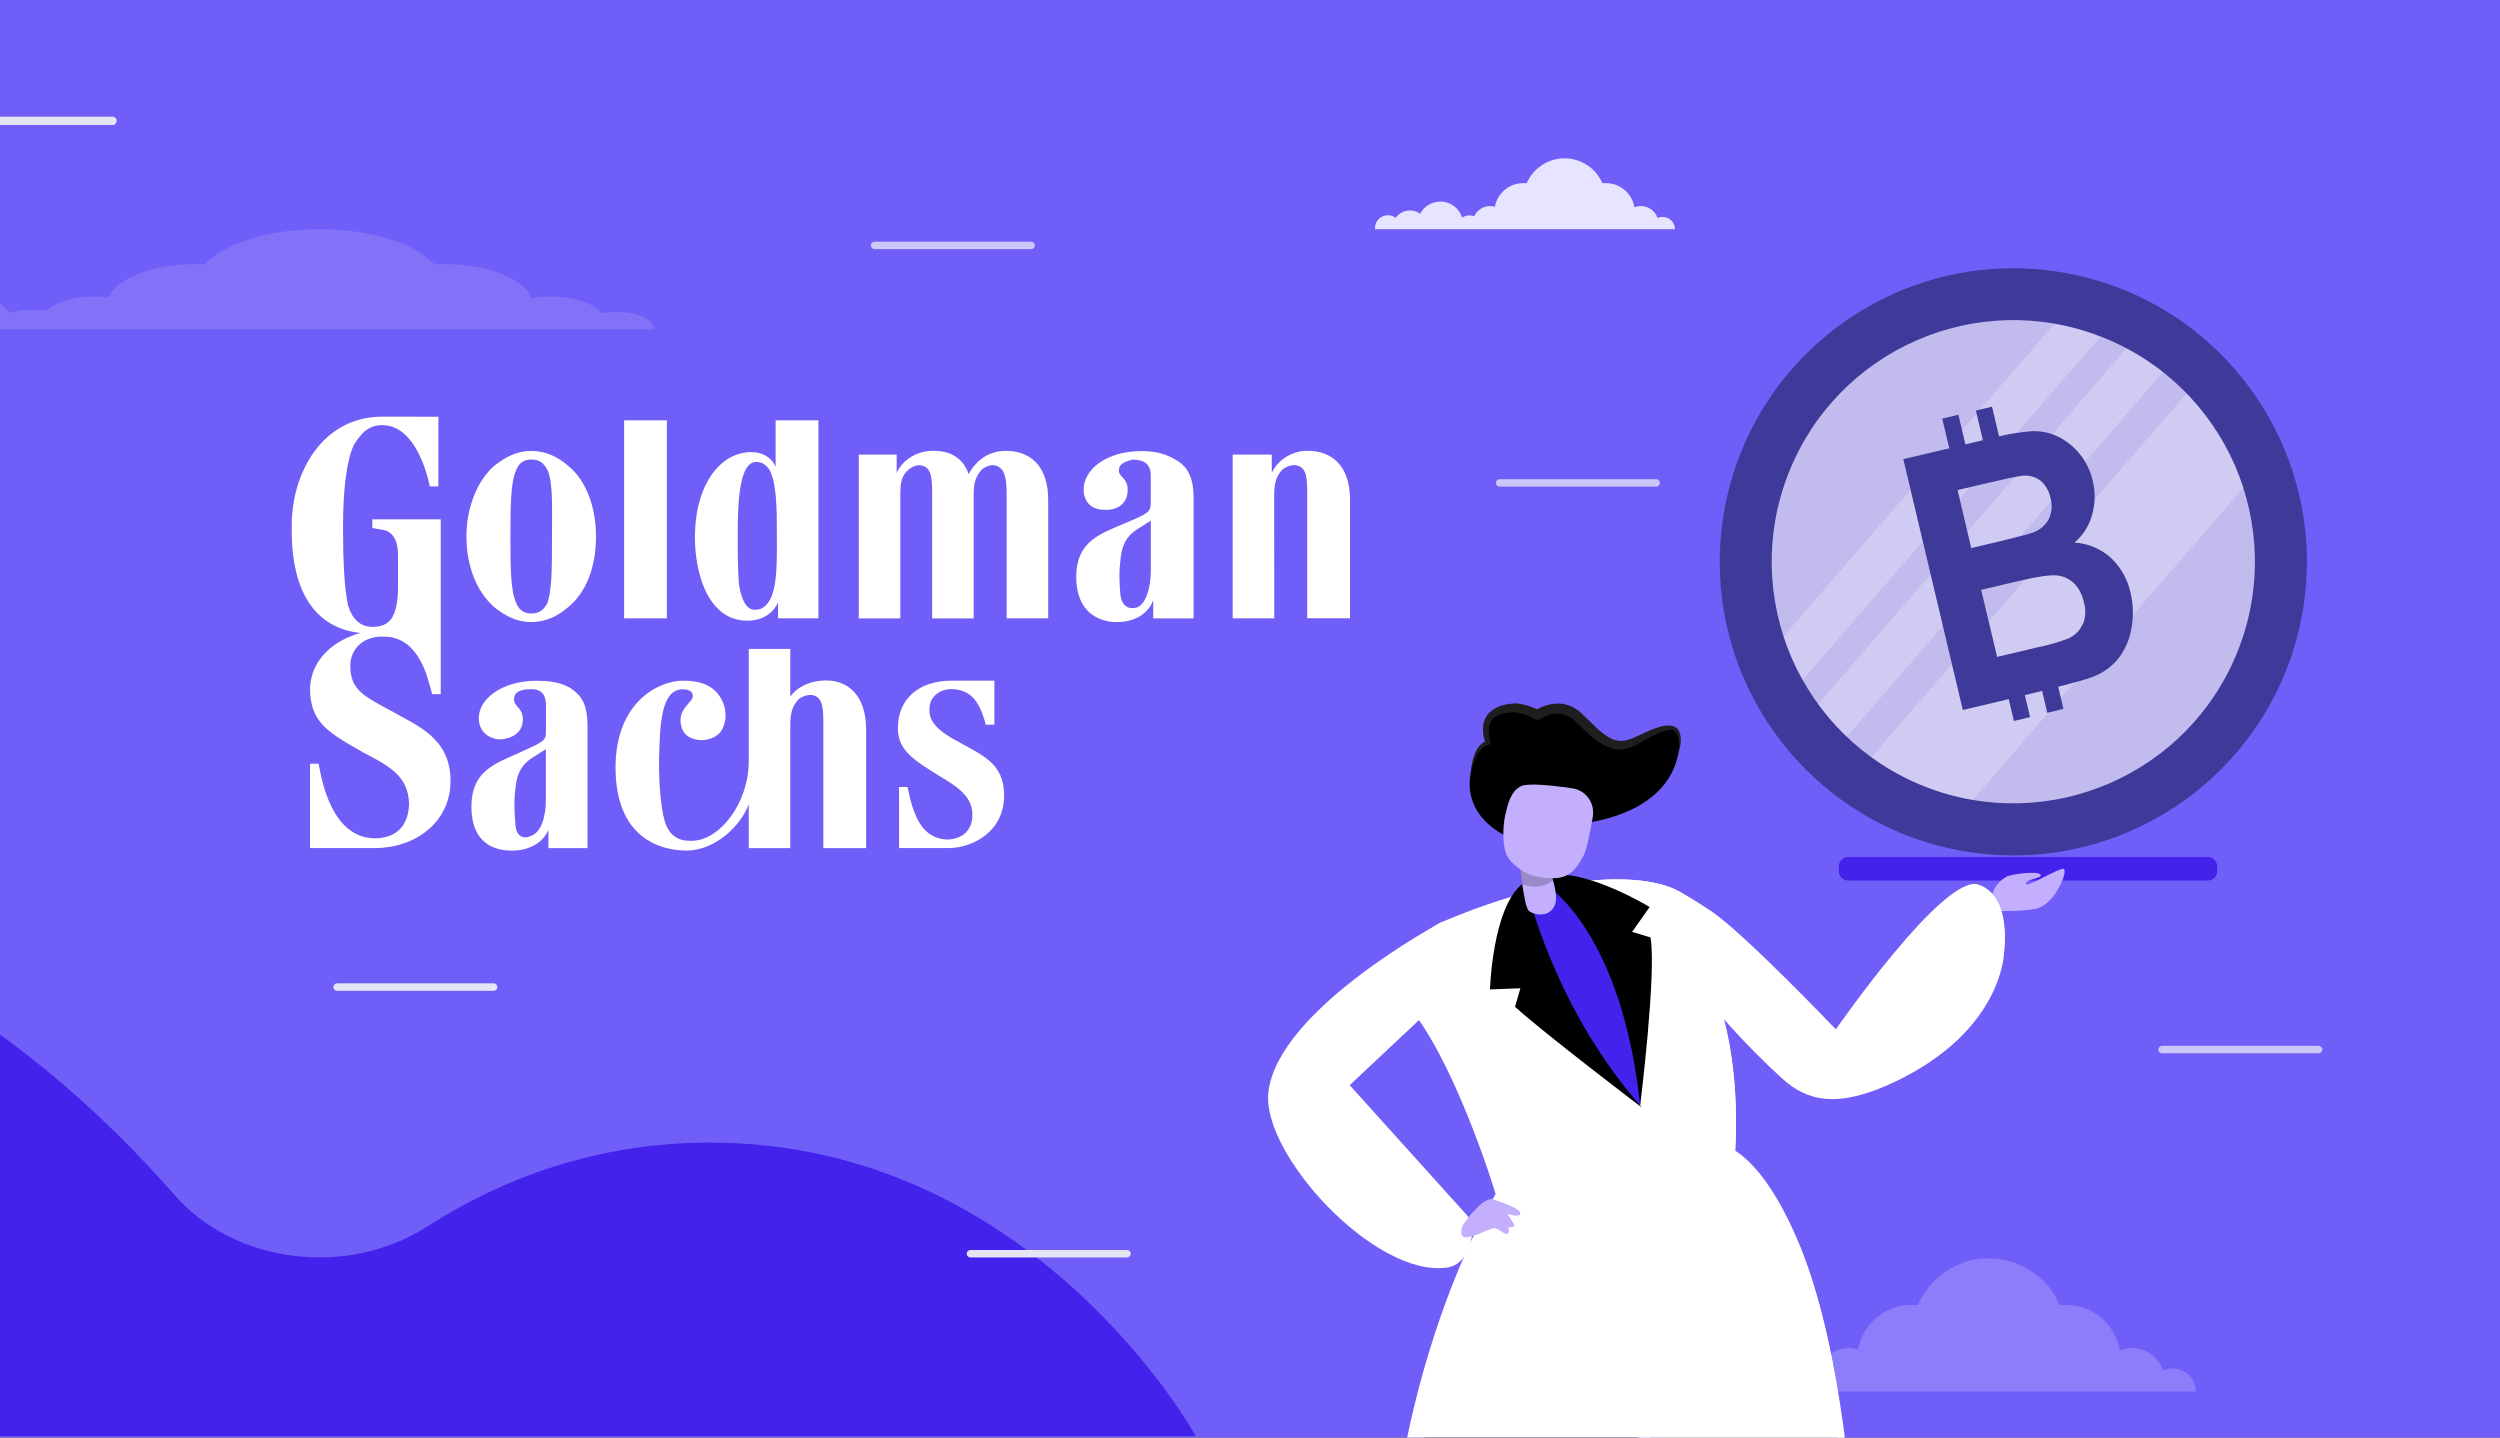
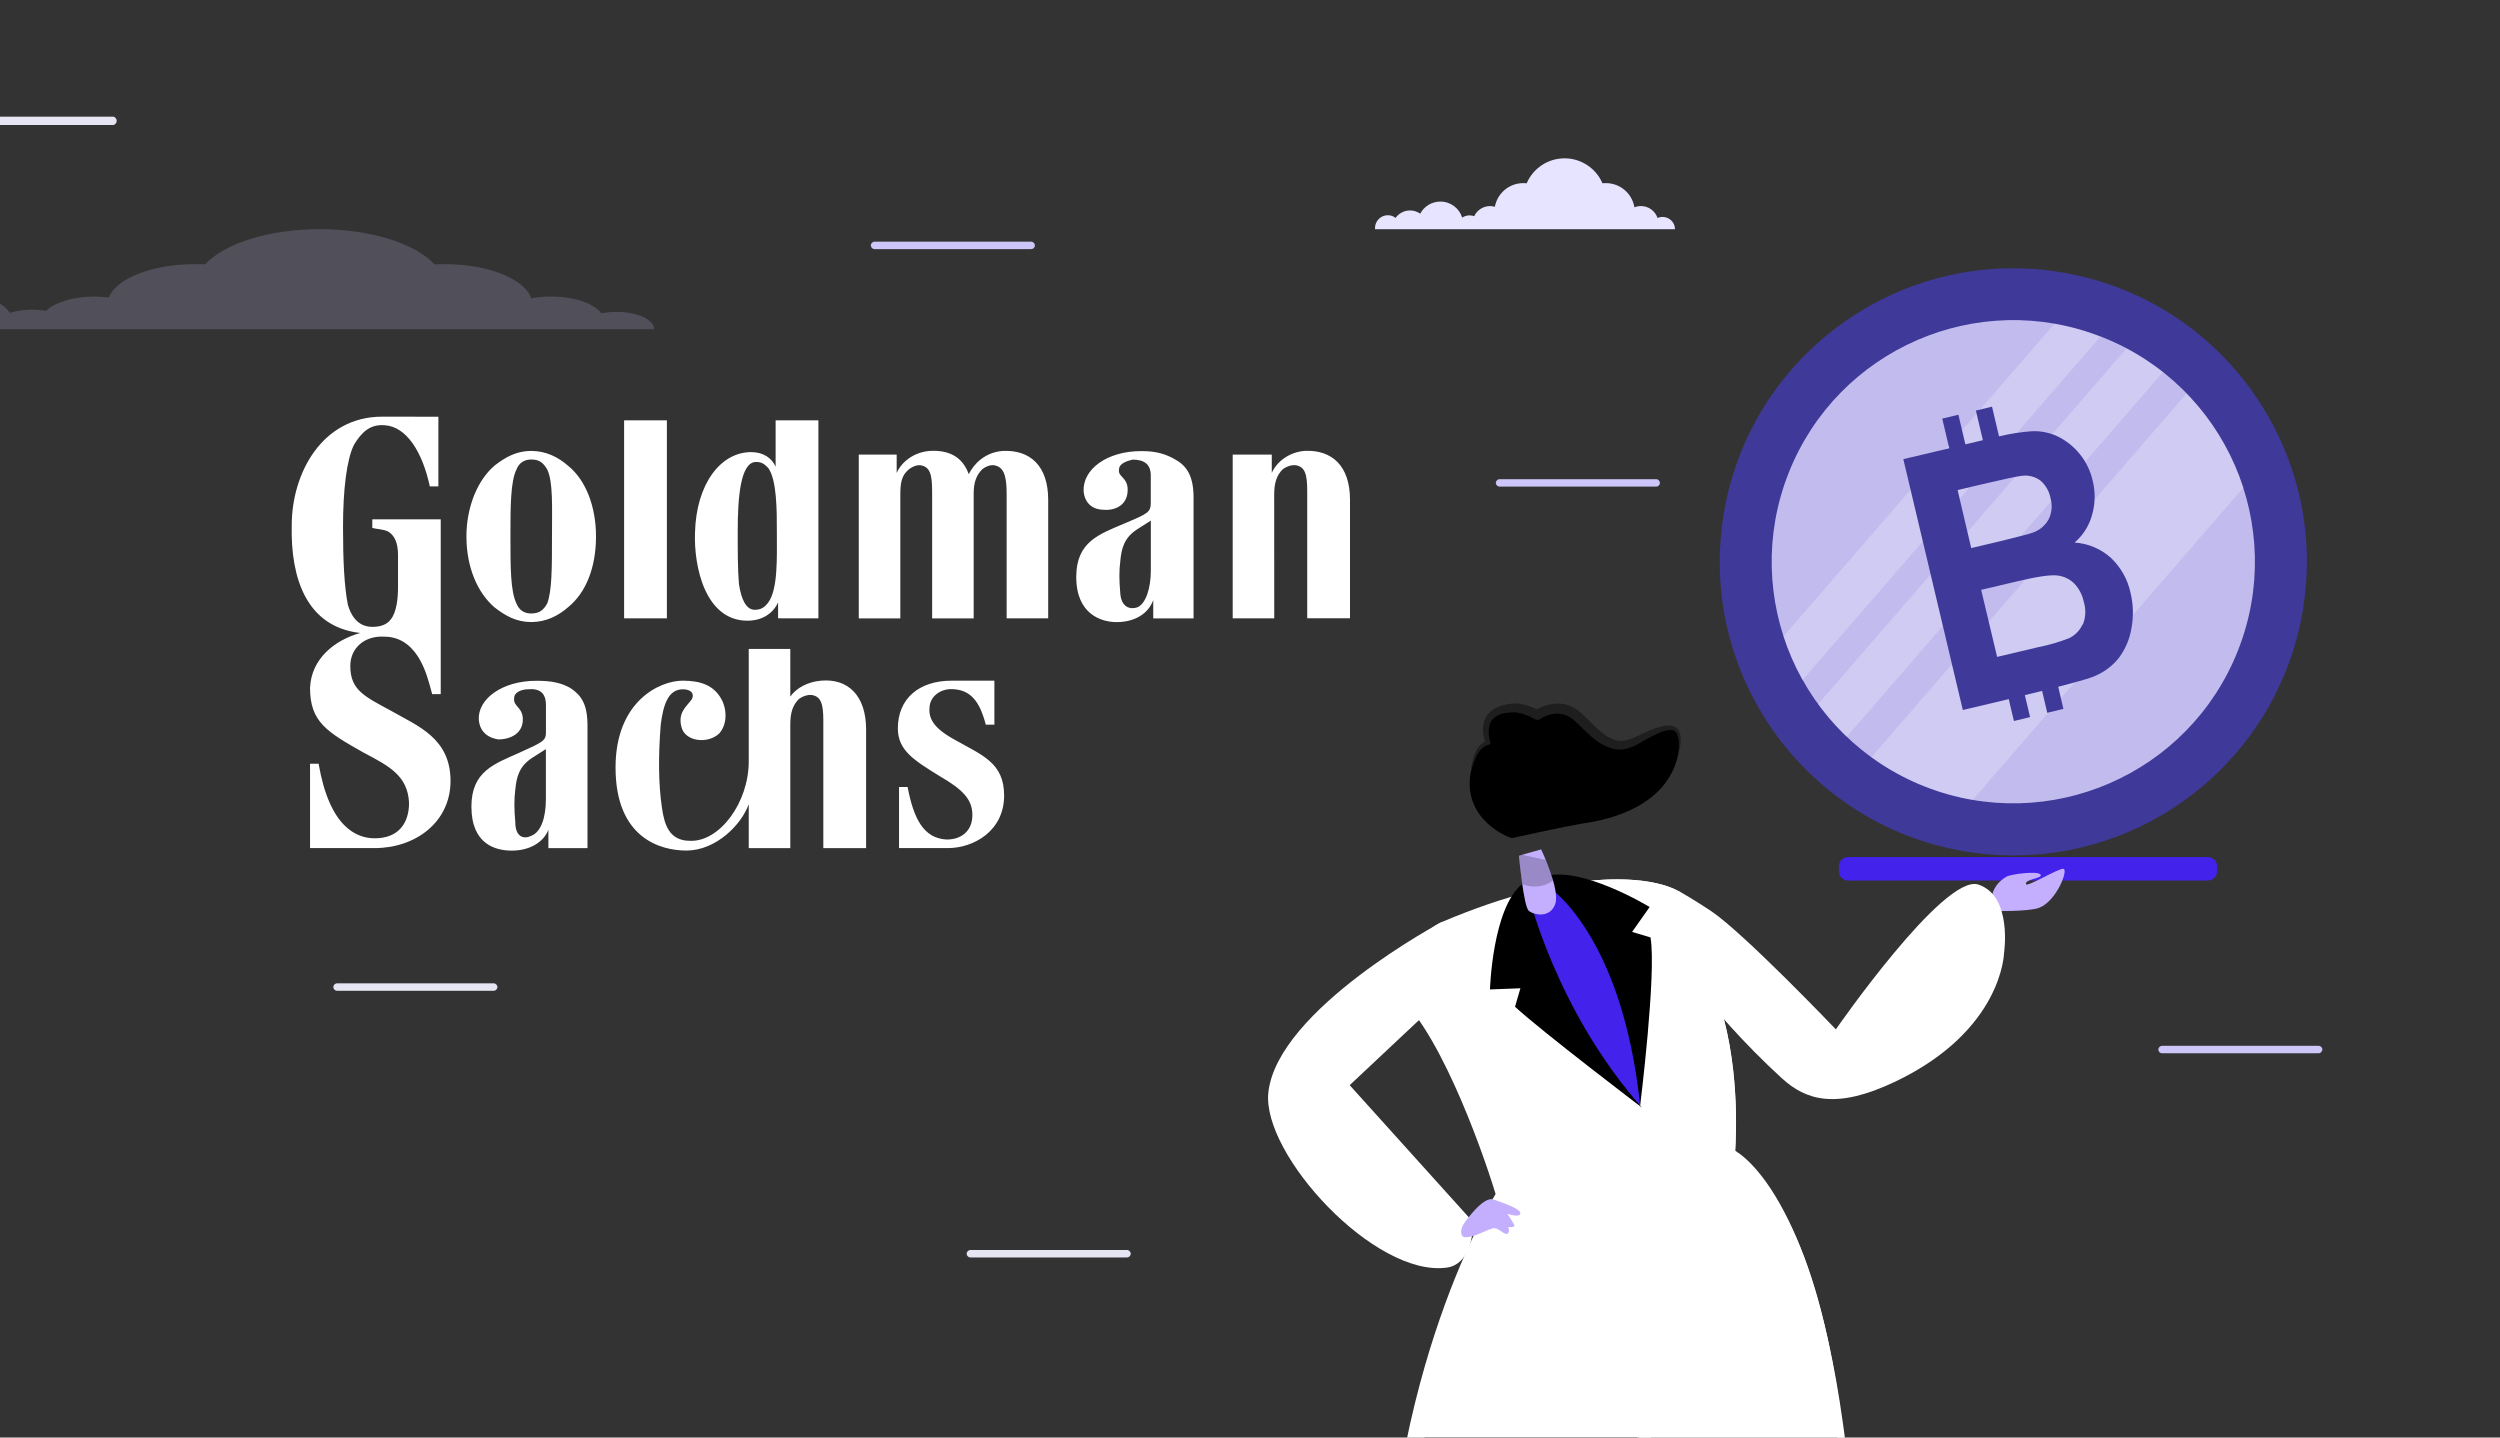
<svg xmlns="http://www.w3.org/2000/svg" width="600" height="345" viewBox="0 0 600 345" fill="none">
  <rect x="0" y="0" width="600" height="345" fill="#333333" stroke="none" />
  <g clip-path="url(#clip0)">
-     <rect width="600" height="345" fill="#705EF9" />
-     <path d="M-209.219 344.689H53.787H81.547H287.007C287.007 344.689 248.286 274.217 170.367 274.217C142.845 274.217 120.208 283.033 102.456 294.411C83.274 306.683 56.289 303.287 41.873 286.786C10.36 250.865 -40.038 211.488 -109.318 211.488C-149.35 211.488 -183.067 224.654 -210.47 242.704C-230.307 255.75 -258.663 252.116 -272.84 234.304C-283.563 220.96 -295.597 207.855 -309 196V344.749H-300.064H-209.219V344.689Z" fill="#4322EC" />
-     <path d="M521.359 328.426C520.599 328.426 519.838 328.617 519.141 328.871C518.063 325.758 515.148 323.535 511.725 323.535C510.648 323.535 509.634 323.725 508.746 324.106C507.732 317.881 502.345 313.18 495.88 313.18C495.373 313.18 494.866 313.244 494.359 313.244C491.507 306.637 484.915 302 477.31 302C469.641 302 463.113 306.637 460.261 313.244C459.753 313.18 459.246 313.18 458.739 313.18C452.338 313.18 447.077 317.754 445.937 323.852C445.239 323.662 444.542 323.535 443.782 323.535C440.613 323.535 437.887 325.44 436.62 328.108C435.986 327.854 435.289 327.727 434.528 327.727C433.324 327.727 432.183 328.108 431.232 328.744C429.965 324.551 426.035 321.502 421.408 321.502C417.479 321.502 414.056 323.725 412.345 326.965C411.077 326.076 409.493 325.504 407.782 325.504C405.12 325.504 402.711 326.838 401.254 328.871C400.303 328.108 399.099 327.664 397.768 327.664C394.599 327.664 392 330.268 392 333.444C392 333.635 392 333.762 392 333.953H399.796H403.535H411.394H415.704H428.697H431.423H436.303H440.296H448.155H451.134H464.254H469.134H485.359H490.239H504.246H506.338H515.718H519.141H527C527 330.967 524.528 328.426 521.359 328.426Z" fill="#E7E4FF" fill-opacity="0.24" />
    <path d="M147.891 74.849C146.663 74.849 145.435 74.992 144.309 75.183C142.569 72.845 137.861 71.175 132.334 71.175C130.594 71.175 128.957 71.318 127.524 71.604C125.886 66.928 117.187 63.398 106.747 63.398C105.929 63.398 105.11 63.445 104.291 63.445C99.685 58.483 89.041 55 76.76 55C64.376 55 53.834 58.483 49.228 63.445C48.409 63.398 47.591 63.398 46.772 63.398C36.435 63.398 27.94 66.833 26.098 71.413C24.972 71.27 23.846 71.175 22.618 71.175C17.5 71.175 13.1 72.606 11.053 74.61C10.029 74.419 8.903 74.324 7.675 74.324C5.73 74.324 3.888 74.61 2.353 75.088C0.306 71.938 -6.039 69.648 -13.511 69.648C-19.856 69.648 -25.383 71.318 -28.146 73.751C-30.194 73.084 -32.752 72.654 -35.516 72.654C-39.814 72.654 -43.703 73.656 -46.057 75.183C-47.593 74.61 -49.537 74.276 -51.686 74.276C-56.804 74.276 -61 76.233 -61 78.618C-61 78.761 -61 78.857 -61 79H-48.411H-42.373H-29.682H-22.722H-1.741H2.66H10.541H16.989H29.68H34.49H55.676H63.557H89.758H97.638H120.257H123.635H138.782H144.309H157C157 76.757 153.008 74.849 147.891 74.849Z" fill="#CCC6F9" fill-opacity="0.2" />
    <path d="M398.992 52.06C398.586 52.06 398.18 52.161 397.808 52.296C397.234 50.64 395.679 49.457 393.854 49.457C393.279 49.457 392.738 49.559 392.265 49.761C391.724 46.449 388.851 43.948 385.403 43.948C385.132 43.948 384.862 43.982 384.592 43.982C383.07 40.467 379.555 38 375.499 38C371.408 38 367.927 40.467 366.406 43.982C366.135 43.948 365.865 43.948 365.594 43.948C362.18 43.948 359.375 46.382 358.766 49.626C358.394 49.525 358.023 49.457 357.617 49.457C355.927 49.457 354.473 50.471 353.797 51.891C353.459 51.755 353.087 51.688 352.682 51.688C352.039 51.688 351.431 51.891 350.924 52.229C350.248 49.998 348.152 48.376 345.684 48.376C343.589 48.376 341.763 49.559 340.851 51.282C340.175 50.809 339.33 50.505 338.417 50.505C336.997 50.505 335.713 51.215 334.935 52.296C334.428 51.891 333.786 51.654 333.076 51.654C331.386 51.654 330 53.04 330 54.73C330 54.831 330 54.899 330 55H334.158H336.152H340.344H342.642H349.572H351.025H353.628H355.758H359.949H361.538H368.535H371.138H379.792H382.394H389.865H390.98H395.983H397.808H402C402 53.411 400.682 52.06 398.992 52.06Z" fill="#E7E4FF" />
    <path d="M556.483 252.787H518.894C518.417 252.787 518 252.37 518 251.894C518 251.417 518.417 251 518.894 251H556.483C556.959 251 557.376 251.417 557.376 251.894C557.317 252.37 556.959 252.787 556.483 252.787Z" fill="#CCC6F9" />
    <path d="M270.483 301.787H232.894C232.417 301.787 232 301.37 232 300.894C232 300.417 232.417 300 232.894 300H270.483C270.959 300 271.376 300.417 271.376 300.894C271.376 301.37 270.959 301.787 270.483 301.787Z" fill="#E5E5F3" />
    <path d="M118.483 237.787H80.894C80.417 237.787 80 237.37 80 236.894C80 236.417 80.417 236 80.894 236H118.483C118.959 236 119.376 236.417 119.376 236.894C119.376 237.37 118.959 237.787 118.483 237.787Z" fill="#E5E5F3" />
    <path d="M27.115 30H-10.115C-10.587 30 -11 29.533 -11 29C-11 28.467 -10.587 28 -10.115 28H27.115C27.587 28 28 28.467 28 29C28 29.533 27.587 30 27.115 30Z" fill="#E5E5F3" />
    <path d="M397.483 116.787H359.894C359.417 116.787 359 116.37 359 115.894C359 115.417 359.417 115 359.894 115H397.483C397.959 115 398.376 115.417 398.376 115.894C398.376 116.43 397.959 116.787 397.483 116.787Z" fill="#CCC6F9" />
    <path d="M247.483 59.787H209.894C209.417 59.787 209 59.37 209 58.894C209 58.417 209.417 58 209.894 58H247.483C247.959 58 248.376 58.417 248.376 58.894C248.376 59.43 247.959 59.787 247.483 59.787Z" fill="#CCC6F9" />
    <path d="M473.064 204.56C511.566 210.155 547.314 183.479 552.909 144.977C558.504 106.475 531.828 70.727 493.326 65.131C454.824 59.536 419.075 86.212 413.48 124.714C407.885 163.216 434.561 198.964 473.064 204.56Z" fill="#3F3999" />
    <path d="M537.118 156.11C548.879 126.328 534.27 92.652 504.488 80.891C474.706 69.13 441.029 83.74 429.268 113.521C417.507 143.303 432.117 176.98 461.899 188.741C491.681 200.501 525.358 185.892 537.118 156.11Z" fill="#C2BCEE" />
    <path opacity="0.22" d="M510.367 83.629L436.349 168.974C438.398 171.792 440.701 174.417 443.227 176.816L519.095 89.329C516.364 87.168 513.443 85.261 510.367 83.629V83.629ZM524.757 94.448L449.13 181.729C456.335 186.978 464.656 190.488 473.444 191.984L538.432 117.024C535.664 108.55 530.985 100.826 524.757 94.448V94.448ZM492.995 77.774L428.022 152.737C429.203 156.371 430.737 159.88 432.603 163.215L504.05 80.843C500.479 79.443 496.778 78.401 493.002 77.73L492.995 77.774Z" fill="white" />
    <path d="M506.646 133.912C504.233 131.725 501.149 130.421 497.899 130.214C499.918 128.487 501.375 126.195 502.081 123.633C502.867 120.951 502.926 118.11 502.253 115.398C501.733 113.079 500.693 110.908 499.21 109.051C497.728 107.193 495.843 105.696 493.698 104.674C491.779 103.796 489.676 103.392 487.568 103.497C484.938 103.697 482.327 104.109 479.763 104.729L478.086 97.597L474.211 98.541L475.892 105.644L471.692 106.646L470.013 99.529L466.138 100.473L467.817 107.59L456.797 110.194L471.078 170.403L482.099 167.785L483.34 173.044L487.215 172.1L485.962 166.824L489.086 166.072L490.103 165.813L491.343 171.072L495.219 170.128L493.97 164.822C497.978 163.792 500.651 163.035 501.924 162.572C504.473 161.683 506.726 160.107 508.434 158.016C510.063 155.881 511.136 153.375 511.558 150.723C512.07 147.945 511.997 145.091 511.345 142.342C510.67 139.121 509.031 136.181 506.646 133.912ZM469.826 117.619L475.976 116.161C481.033 114.967 484.095 114.327 485.199 114.201C486.804 113.97 488.435 114.386 489.734 115.357C490.983 116.457 491.828 117.944 492.134 119.58C492.616 121.269 492.45 123.078 491.669 124.652C490.834 126.146 489.478 127.28 487.86 127.836C486.872 128.205 484.309 128.827 480.118 129.876L473.093 131.538L469.826 117.619ZM499.805 149.874C499.14 151.351 497.961 152.535 496.487 153.205C494.129 154.116 491.697 154.822 489.217 155.314L479.306 157.657L475.48 141.561L484.142 139.519C489.013 138.358 492.251 137.894 493.855 138.127C495.368 138.315 496.774 139.002 497.852 140.08C498.989 141.289 499.768 142.79 500.101 144.416C500.658 146.21 500.585 148.14 499.893 149.887L499.805 149.874Z" fill="#3F3999" />
    <path d="M415.433 275.274C415.509 275.9 432.259 295.932 436.318 312.833C448.535 363.729 441.231 497.047 438.765 524.363C438.424 528.043 430.76 524.002 430.362 519.45C427.915 490.882 394.68 337.74 394.68 337.74L348.091 526.829L339.706 526.696C339.706 526.696 336.064 460.986 340.143 393.473C342.021 362.325 335.248 323.362 365.732 283.924C373.984 281.761 402.457 274.743 415.433 275.274Z" fill="black" />
    <path d="M415.433 275.275C415.508 275.901 432.259 295.933 436.318 312.834C448.534 363.73 441.231 497.048 438.765 524.364C438.424 528.044 430.76 524.003 430.362 519.451C427.915 490.883 394.68 337.741 394.68 337.741C394.68 337.741 398.531 316.552 396.823 302.61C394.813 286.03 388.572 271.386 394.737 270.21C403.747 268.465 409.495 275.028 415.433 275.275Z" fill="black" />
    <path d="M358.808 286.809C358.808 286.809 332.289 329.073 332.346 397.705L330.658 422.232C330.658 422.232 412.587 429.858 444.361 417.793C444.361 417.793 451.702 301.89 416.419 277.191C381.136 252.493 358.808 286.809 358.808 286.809Z" fill="white" />
    <path d="M402.666 213.775C395.647 210.038 376.811 208.255 346.213 221.211C346.175 221.23 346.156 221.23 346.118 221.249C341.281 223.317 338.644 228.609 339.611 233.788C341.3 242.912 339.877 243.88 339.877 243.88C350.234 258.031 359.51 287.32 360.117 290.924C371.499 292.707 411.923 281.155 416.4 277.209C416.324 277.038 417.956 260.857 413.763 244.676C409.287 227.319 402.666 213.775 402.666 213.775Z" fill="white" />
    <path d="M402.666 213.775C397.544 211.062 386.163 209.374 368.521 213.661C367.667 213.87 365.941 215.843 365.941 215.843C365.941 215.843 386.428 235.609 390.658 250.215C396.691 270.987 395.002 285.442 395.002 285.442C395.002 285.442 395.704 284.873 396.71 284.588C406.384 281.819 414.522 278.84 416.381 277.19C416.305 277.019 417.937 260.838 413.744 244.657C409.287 227.319 402.666 213.775 402.666 213.775Z" fill="white" />
    <path d="M415.747 275.804C415.747 275.804 434.223 283.467 442.323 341.723C450.423 399.978 446.686 419.157 446.686 419.157C446.686 419.157 427.034 426.099 389 425.132C389 425.132 395.355 320.97 395.355 284.871C395.355 277.075 396.853 259.035 398.997 256.853C404.536 251.162 415.747 275.804 415.747 275.804Z" fill="white" />
    <path d="M366.719 214.268C366.719 214.268 363.039 223.772 364.613 230.317C366.188 236.842 390.184 262.906 393.637 265.316C393.637 265.316 392.992 226.124 379.22 216.564C365.467 206.984 366.719 214.268 366.719 214.268Z" fill="#4322EC" />
    <path d="M366.719 214.268C366.719 214.268 373.263 242.362 394.092 265.846C394.092 265.846 369.982 247.521 363.608 241.622L364.898 237.183L357.594 237.467C357.594 237.467 358.164 217.929 365.315 212.181C372.467 206.433 366.719 214.268 366.719 214.268Z" fill="black" />
    <path d="M371.48 212.713C371.48 212.713 389.255 223.791 393.637 265.315C393.637 265.315 397.601 233.542 396.122 224.986L391.702 223.658L395.913 217.683C395.913 217.683 379.22 207.515 370.494 210.399C361.768 213.263 371.48 212.713 371.48 212.713Z" fill="black" />
    <path d="M362.982 201.122C362.527 201.311 350.728 196.797 353.004 185.206C353.402 183.214 354.218 179.022 357.139 178.226C357.139 178.226 353.801 169.974 363.722 169.879C363.722 169.879 366.226 170.031 368.976 171.586C368.976 171.586 374.174 167.792 378.746 172.098C383.317 176.423 386.599 180.578 392.005 178.074C396.444 176.025 404.98 170.144 402.799 180.919C400.181 193.856 385.499 196.778 380.605 197.518C375.672 198.276 362.982 201.122 362.982 201.122Z" fill="black" />
    <path d="M353.004 185.226C353.155 183.803 353.364 182.381 353.914 181.015C354.426 179.687 355.356 178.245 356.987 177.695L356.608 178.473C356.134 177.354 355.906 176.216 355.906 175.001C355.906 173.806 356.248 172.479 357.082 171.454C357.917 170.43 359.074 169.785 360.212 169.386C361.369 169.007 362.545 168.874 363.722 168.817C363.74 168.817 363.778 168.817 363.797 168.817C364.898 168.893 365.827 169.121 366.795 169.405C367.743 169.709 368.673 170.088 369.564 170.563L368.293 170.638C370.057 169.462 371.992 168.798 374.155 168.855C376.279 168.893 378.404 169.975 379.77 171.397C382.425 173.844 384.797 176.823 387.756 177.657C390.696 178.511 393.864 175.893 397.392 174.755C398.284 174.451 399.195 174.148 400.219 174.129C401.167 174.053 402.476 174.394 402.97 175.419C403.804 177.354 403.235 179.213 402.818 180.939C402.951 179.175 403.14 177.183 402.306 175.836C401.869 175.191 401.073 175.115 400.295 175.248C399.498 175.381 398.682 175.665 397.886 176.026C396.292 176.747 394.756 177.657 393.143 178.549C391.569 179.459 389.406 180.237 387.282 179.744C383.07 178.663 380.718 175.476 378.081 173.161C376.905 172.023 375.559 171.359 374.041 171.283C372.58 171.189 370.892 171.758 369.659 172.554L369.583 172.592C369.204 172.839 368.729 172.82 368.369 172.611C367.648 172.175 366.87 171.815 366.055 171.53C365.277 171.245 364.366 171.037 363.627 170.942H363.703C362.678 170.961 361.673 171.018 360.724 171.227C359.795 171.473 358.941 171.871 358.334 172.516C357.082 173.787 357.101 176.102 357.651 177.999L357.689 178.093C357.765 178.378 357.613 178.663 357.329 178.757L357.272 178.776C356.077 179.004 355.109 180.047 354.464 181.242C353.819 182.494 353.402 183.841 353.004 185.226Z" fill="#1E1E1E" />
    <path d="M364.556 205.353C364.556 205.353 365.638 217.551 366.909 218.594C368.179 219.637 372.049 220.415 373.263 216.943C374.477 213.472 369.868 203.854 369.868 203.854L364.556 205.353Z" fill="#C4AFFF" />
    <path d="M365.296 212.163C367.421 213.092 370.532 213.073 372.713 211.29C372.22 209.147 371.689 208.122 370.987 206.396L364.556 204.992C364.746 206.756 364.974 210.171 365.296 212.163Z" fill="black" fill-opacity="0.22" />
-     <path d="M379.846 205.696C380.699 204.596 381.61 199.929 382.274 196.002C382.824 192.74 380.605 189.666 377.38 189.192C372.391 188.452 366.852 187.94 365.182 188.623C362.583 189.704 361.863 193.062 361.275 195.566C360.687 198.051 360.516 202.736 361.578 205.146C362.546 207.346 366.169 209.888 368.426 210.324C375.179 211.614 377.456 210.229 379.846 205.696Z" fill="#C4AFFF" />
    <path d="M346.118 221.23C346.118 221.23 306.585 242.249 304.404 262.186C302.791 277.039 329.975 306.631 347.256 304.222C353.687 303.331 353.611 293.372 353.611 293.372L323.924 260.441L351.505 234.547L346.118 221.23Z" fill="white" />
    <path d="M351.524 293.409C351.524 293.409 355.963 286.978 358.429 287.87C360.914 288.762 365.012 290.108 364.879 291.228C364.746 292.366 361.768 291.303 361.768 291.303C361.768 291.303 363.323 293.599 363.456 294.13C363.57 294.661 361.92 294.49 361.92 294.49C361.92 294.49 362.432 295.097 361.957 295.951C361.483 296.786 359.947 294.946 358.771 294.775C357.576 294.585 353.876 297.165 351.467 296.918C350.576 296.805 350.234 295.116 351.524 293.409Z" fill="#C4AFFF" />
    <path d="M529.876 211.329H443.564C442.331 211.329 441.326 210.324 441.326 209.091V207.934C441.326 206.701 442.331 205.695 443.564 205.695H529.876C531.109 205.695 532.114 206.701 532.114 207.934V209.091C532.114 210.324 531.109 211.329 529.876 211.329Z" fill="#4322EC" />
    <path d="M478.26 218.651C478.26 218.651 486.834 218.822 489.338 217.892C493.549 216.318 496.414 208.825 495.256 208.521C494.213 208.237 486.492 212.998 486.246 212.201C485.848 210.93 490.381 210.854 489.736 209.906C489.091 208.957 482.604 209.773 481.522 210.418C477.918 212.562 477.463 215.938 478.26 218.651Z" fill="#C4AFFF" />
    <path d="M398.664 225.024C398.664 225.024 409.078 241.793 427.63 258.771C433.416 264.064 440.662 266.378 454.908 259.568C480.669 247.257 480.972 228.685 480.972 228.685C480.972 228.685 483.04 215.027 474.807 212.296C466.575 209.564 440.605 247.048 440.605 247.048C440.605 247.048 418.639 224.038 410.709 218.688C407.048 216.222 402.799 213.775 402.799 213.775L398.664 225.024Z" fill="white" />
    <path fill-rule="evenodd" clip-rule="evenodd" d="M305.818 148.405H295.847V109.098H305.227V113.492C306.396 110.858 309.325 108.506 313.142 108.211C319.592 107.915 324 111.732 324 119.942V148.391H313.733V118.787C313.733 115.266 313.733 112.336 311.381 111.745C310.508 111.449 309.03 111.745 307.861 112.619C306.396 114.083 305.805 115.844 305.805 118.773L305.818 148.405ZM136.294 111.745C133.942 109.689 131.012 108.224 127.491 108.224C123.971 108.224 121.337 109.689 118.689 111.745C114.577 115.266 111.943 121.716 111.943 128.758C111.943 136.095 114.577 142.25 118.689 145.771C121.323 147.827 123.971 149.292 127.491 149.292C131.012 149.292 133.942 147.827 136.294 145.771C140.688 142.25 143.04 136.095 143.04 128.758C143.04 121.716 140.688 115.266 136.294 111.745ZM132.477 128.758C132.477 136.095 132.477 141.954 131.308 144.884C130.434 146.349 129.547 147.236 127.491 147.236C125.731 147.236 124.562 146.362 123.971 144.884C122.506 141.954 122.506 136.082 122.506 128.758C122.506 121.716 122.506 115.562 123.971 112.632C124.562 111.167 125.731 110.28 127.491 110.28C129.547 110.28 130.421 111.154 131.308 112.632C132.773 115.548 132.477 121.716 132.477 128.758ZM238.653 163.362V173.924H236.597C235.428 169.53 233.668 165.713 228.964 165.418C226.035 165.122 223.387 166.883 223.105 169.53C222.809 172.164 223.696 174.515 228.964 177.445C235.71 181.262 240.991 183.022 240.991 190.937C240.991 199.444 233.654 203.542 227.499 203.542H215.768V188.881H217.824C219.289 196.501 221.64 201.204 227.217 201.486C230.738 201.486 233.372 199.43 233.372 195.614C233.372 191.797 231.02 189.459 225.457 186.234C219.302 182.417 215.486 180.079 215.486 174.798C215.486 167.756 220.471 163.362 228.386 163.362C231.034 163.362 238.653 163.362 238.653 163.362ZM251.567 148.405V119.956C251.567 111.745 247.173 107.929 240.709 108.224C236.315 108.52 233.668 111.449 232.498 113.801C231.034 109.702 227.808 107.942 223.119 108.224C219.302 108.52 216.372 110.858 215.203 113.506V109.111H206.106V148.418H216.077V118.787C216.077 115.857 216.372 114.097 218.133 112.632C219.302 111.759 220.485 111.463 221.358 111.759C223.71 112.35 223.71 115.279 223.71 118.8V148.418H233.681V118.491C233.681 115.844 234.272 114.097 235.737 112.619C236.906 111.745 238.089 111.449 238.962 111.745C241.314 112.336 241.596 115.266 241.596 118.787V148.405H251.567ZM149.786 100.887H160.052V148.405H149.786V100.887ZM196.417 148.405V100.887H186.15V112.027C185.276 109.971 183.22 108.506 180.291 108.506C172.953 108.506 167.094 116.126 166.799 127.858C166.503 135.773 169.15 148.969 179.404 148.969C183.516 148.969 185.854 146.618 186.741 144.575V148.391L196.417 148.405ZM184.389 112.323C186.445 115.252 186.445 122.294 186.445 127.871C186.445 133.744 186.741 141.363 184.389 144.588C183.516 145.757 182.629 146.349 181.164 146.349C179.108 146.349 177.939 143.997 177.348 140.194C177.052 136.673 177.052 132.279 177.052 127.589C177.052 119.674 177.643 110.872 181.446 110.872C182.924 110.858 183.516 111.449 184.389 112.323ZM282.059 110.28C284.706 111.745 286.453 114.097 286.453 119.378V148.418H276.778V144.024C275.609 147.249 272.383 149.305 267.976 149.305C264.455 149.305 258.3 147.545 258.3 138.46C258.3 129.954 263.877 128.194 270.032 125.56C275.609 123.208 276.186 122.926 276.186 120.574V114.124C276.186 111.49 274.722 110.307 271.792 110.307C270.623 110.603 268.567 111.181 268.567 112.659C268.271 114.419 270.327 114.419 270.623 117.053C270.919 121.165 267.693 122.63 264.764 122.334C262.708 122.334 260.37 121.165 260.074 117.94C259.778 112.659 265.651 108.265 273.862 108.265C277.665 108.224 280.016 109.098 282.059 110.28ZM276.2 124.942L272.975 126.998C269.749 129.054 269.158 131.688 268.876 134.617C268.58 136.969 268.58 139.011 268.876 142.532C269.172 145.757 271.228 146.349 272.975 145.757C275.031 144.884 276.2 141.068 276.2 136.955V124.942ZM136.885 165.122C139.519 166.883 140.997 168.939 140.997 174.22V203.556H131.617V199.161C130.448 202.091 127.223 204.147 122.815 204.147C118.998 204.147 113.139 202.682 113.139 193.584C113.139 185.078 118.716 183.318 124.575 180.684C130.434 178.05 131.026 177.754 131.026 175.698V169.248C131.026 166.318 129.561 165.149 126.631 165.431C125.462 165.431 123.406 166.022 123.406 167.487C123.111 169.543 125.167 169.543 125.462 172.177C125.758 175.994 122.533 177.458 119.603 177.458C117.547 177.163 115.209 175.994 114.913 172.769C114.618 167.783 120.49 163.389 128.701 163.389C132.477 163.362 134.829 163.953 136.885 165.122ZM131.012 179.783L127.787 181.839C124.562 183.895 123.971 186.529 123.675 189.459C123.379 191.811 123.379 194.149 123.675 197.374C123.675 200.895 125.731 201.486 127.491 200.599C129.843 199.726 131.012 196.205 131.012 191.797V179.783ZM207.866 175.093C207.866 166.883 203.472 162.77 197.008 163.362C193.783 163.657 191.135 165.122 189.671 167.178V155.742H179.699V182.726C179.699 192.698 172.658 202.077 165.616 201.795C160.63 201.795 159.461 197.979 158.87 193.88C157.996 188.008 157.996 181.275 158.574 173.938C159.166 169.248 160.335 165.431 163.856 165.431C166.489 165.431 166.785 167.192 165.616 168.361C164.447 169.826 162.686 171.29 163.56 174.515C164.433 178.036 170.01 178.628 172.658 175.98C174.714 173.629 174.418 169.826 172.953 167.474C171.193 164.544 168.263 163.362 163.856 163.362C158.279 163.362 147.73 168.347 147.73 184.191C147.73 201.204 158.574 204.134 164.742 204.134C171.784 204.134 177.939 197.979 179.699 192.993V203.556H189.671V173.924C189.671 170.995 190.262 169.234 191.727 167.769C192.896 166.896 194.361 166.6 195.247 166.896C197.599 167.487 197.599 170.417 197.599 173.938V203.556H207.866V175.093ZM105.211 100.013V116.731H103.155C101.394 108.52 97.578 102.352 92.296 102.056C88.776 101.76 86.72 103.816 84.959 106.746C83.199 110.267 82.325 117.591 82.325 126.393C82.325 134.604 82.621 140.758 83.494 145.166C84.086 147.222 85.55 150.447 89.367 150.447C91.423 150.447 92.888 149.856 93.761 148.687C95.226 146.927 95.522 143.406 95.522 141.068V133.152C95.522 130.223 94.648 128.462 93.17 127.575C92.001 126.984 90.24 126.984 89.353 126.702V124.646H105.775V166.587H103.719C102.846 163.362 102.254 161.01 100.789 158.376C99.325 155.742 96.677 152.799 92.283 152.799C87.593 152.504 84.072 155.433 84.072 159.841C84.072 165.713 87.593 167.178 94.043 170.699C100.198 174.22 108.127 177.149 108.127 187.416C108.127 197.388 99.62 203.542 89.945 203.542H74.41V183.304H76.466C79.1 198.557 85.564 201.191 89.958 201.191C95.535 201.191 98.169 197.67 98.169 192.684C97.873 186.234 93.479 183.882 87.311 180.657C78.509 175.671 74.41 173.319 74.41 165.109C74.706 158.067 80.283 153.673 86.437 151.912C73.537 150.447 69.72 138.716 70.016 126.097C70.016 113.492 77.353 100 91.719 100L105.211 100.013Z" fill="white" />
  </g>
  <defs>
    <clipPath id="clip0">
      <rect width="600" height="345" fill="white" />
    </clipPath>
  </defs>
</svg>